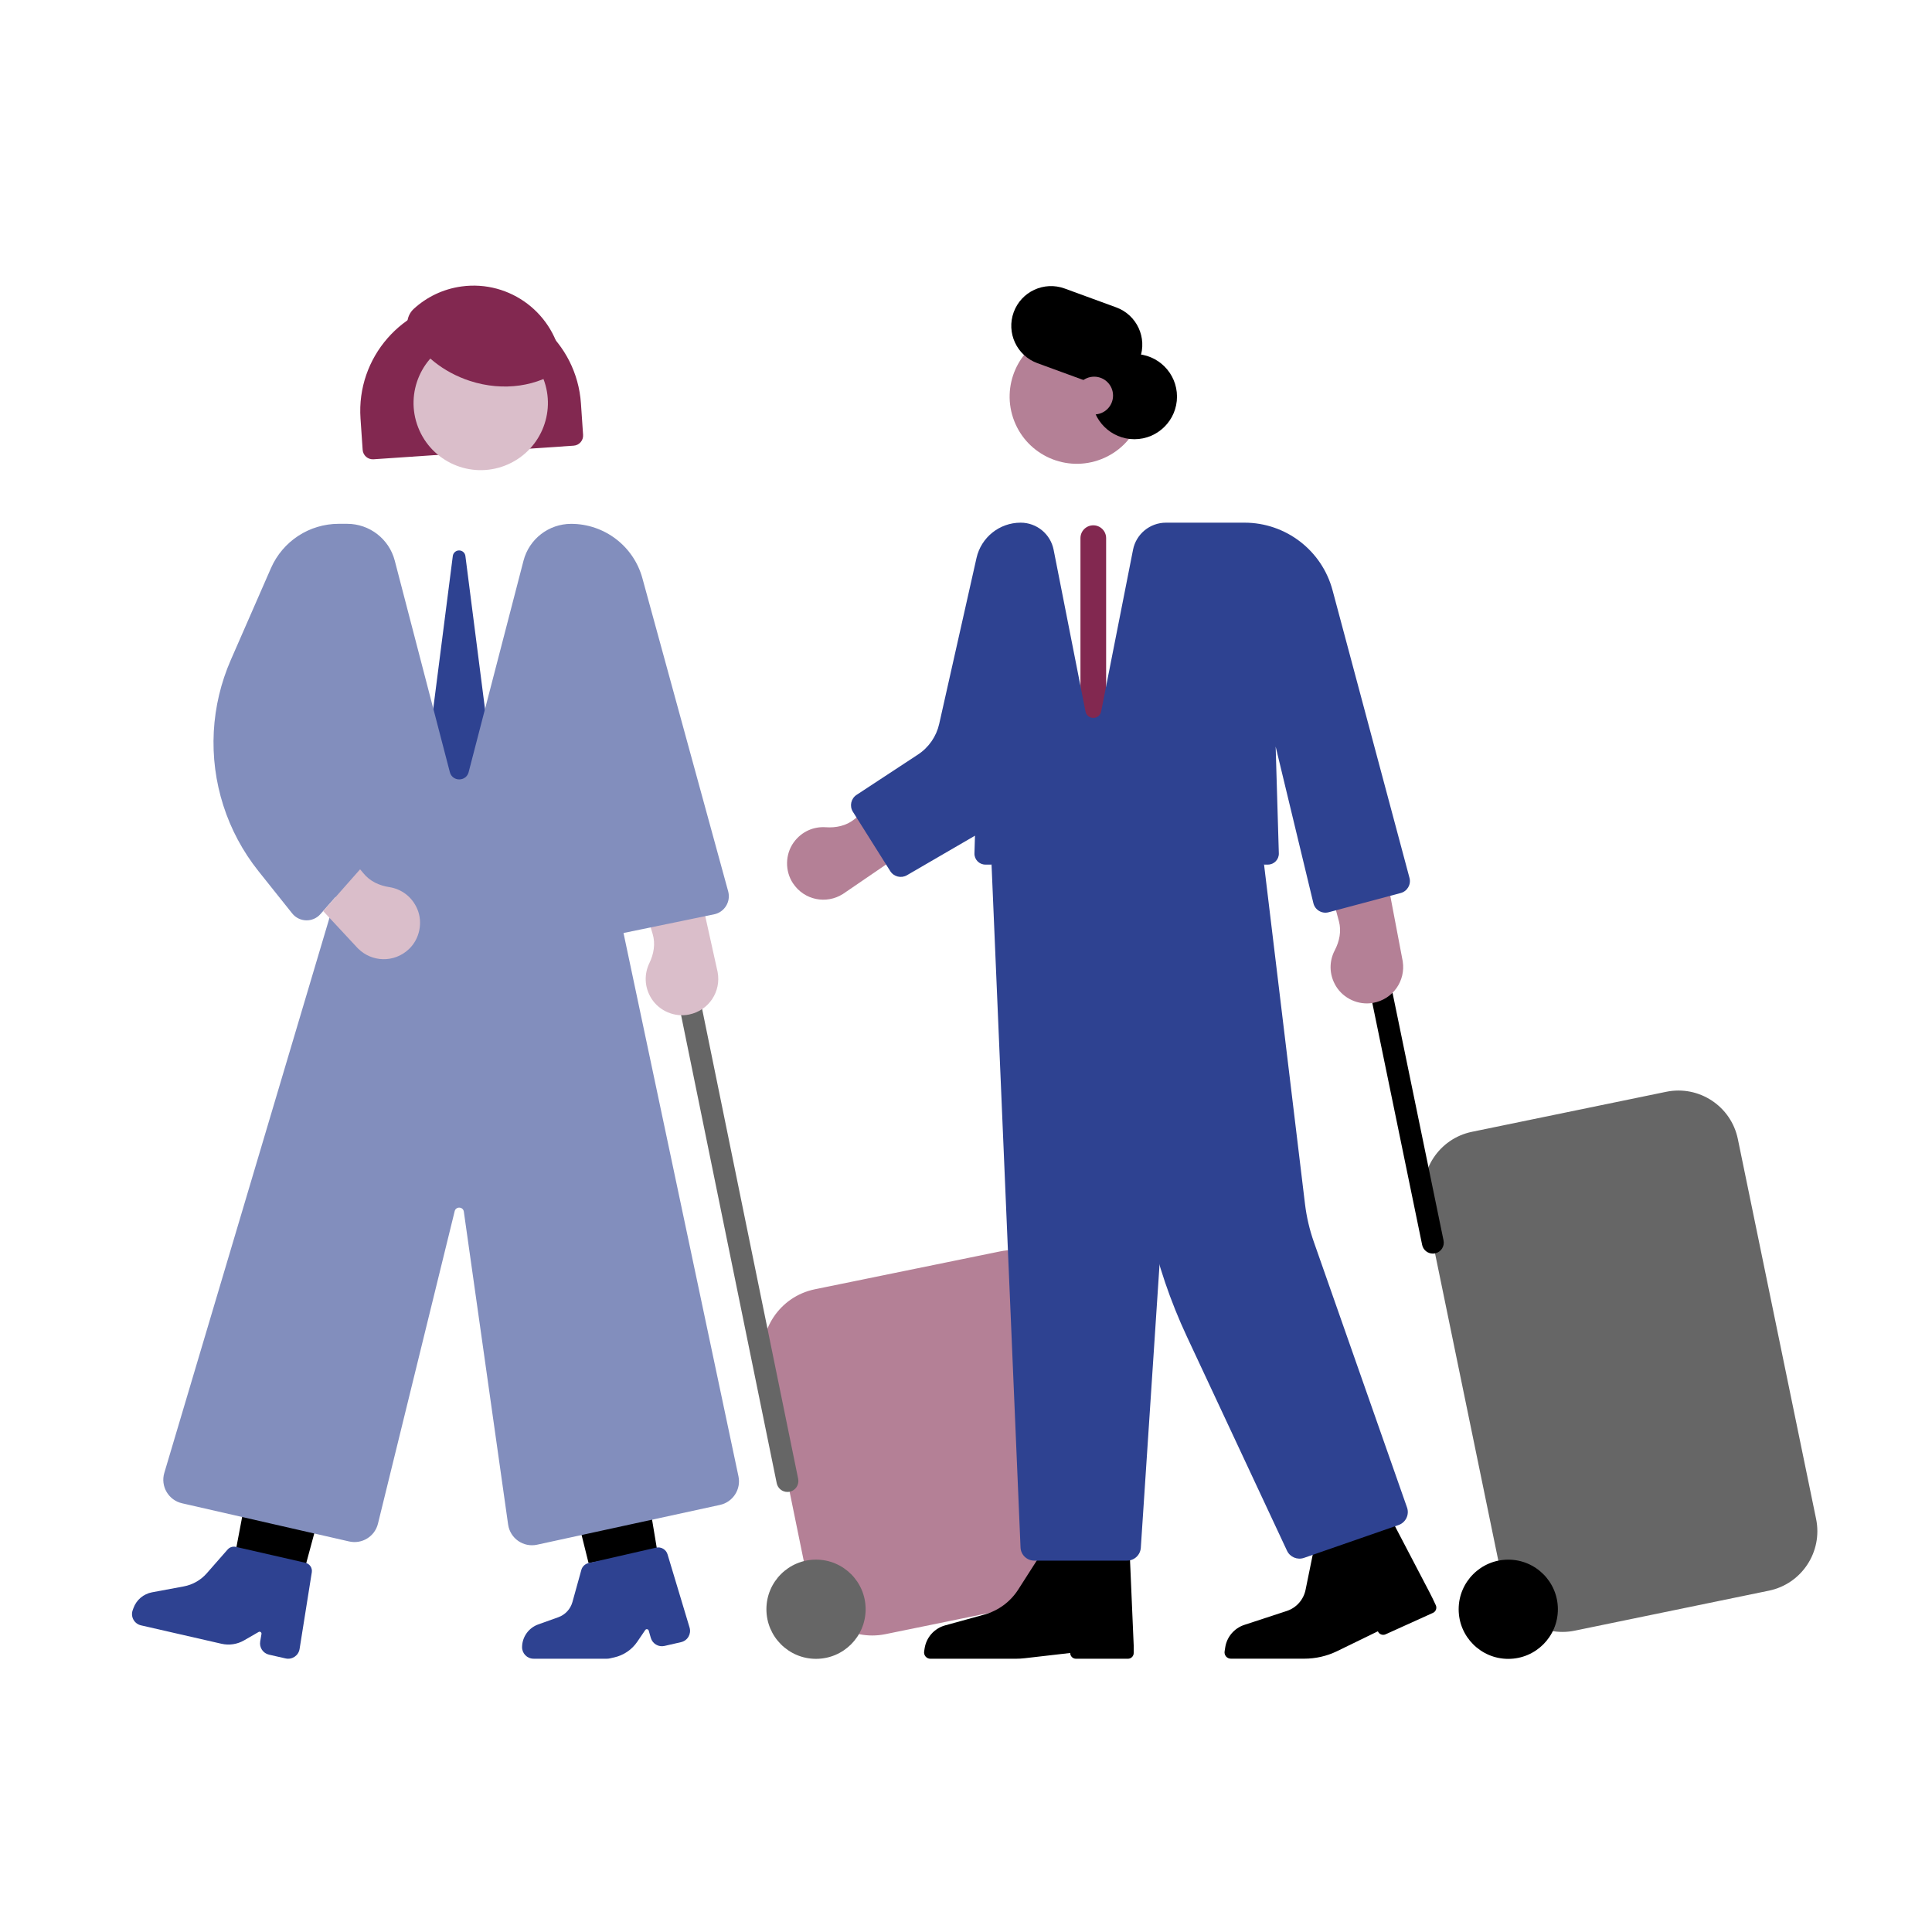
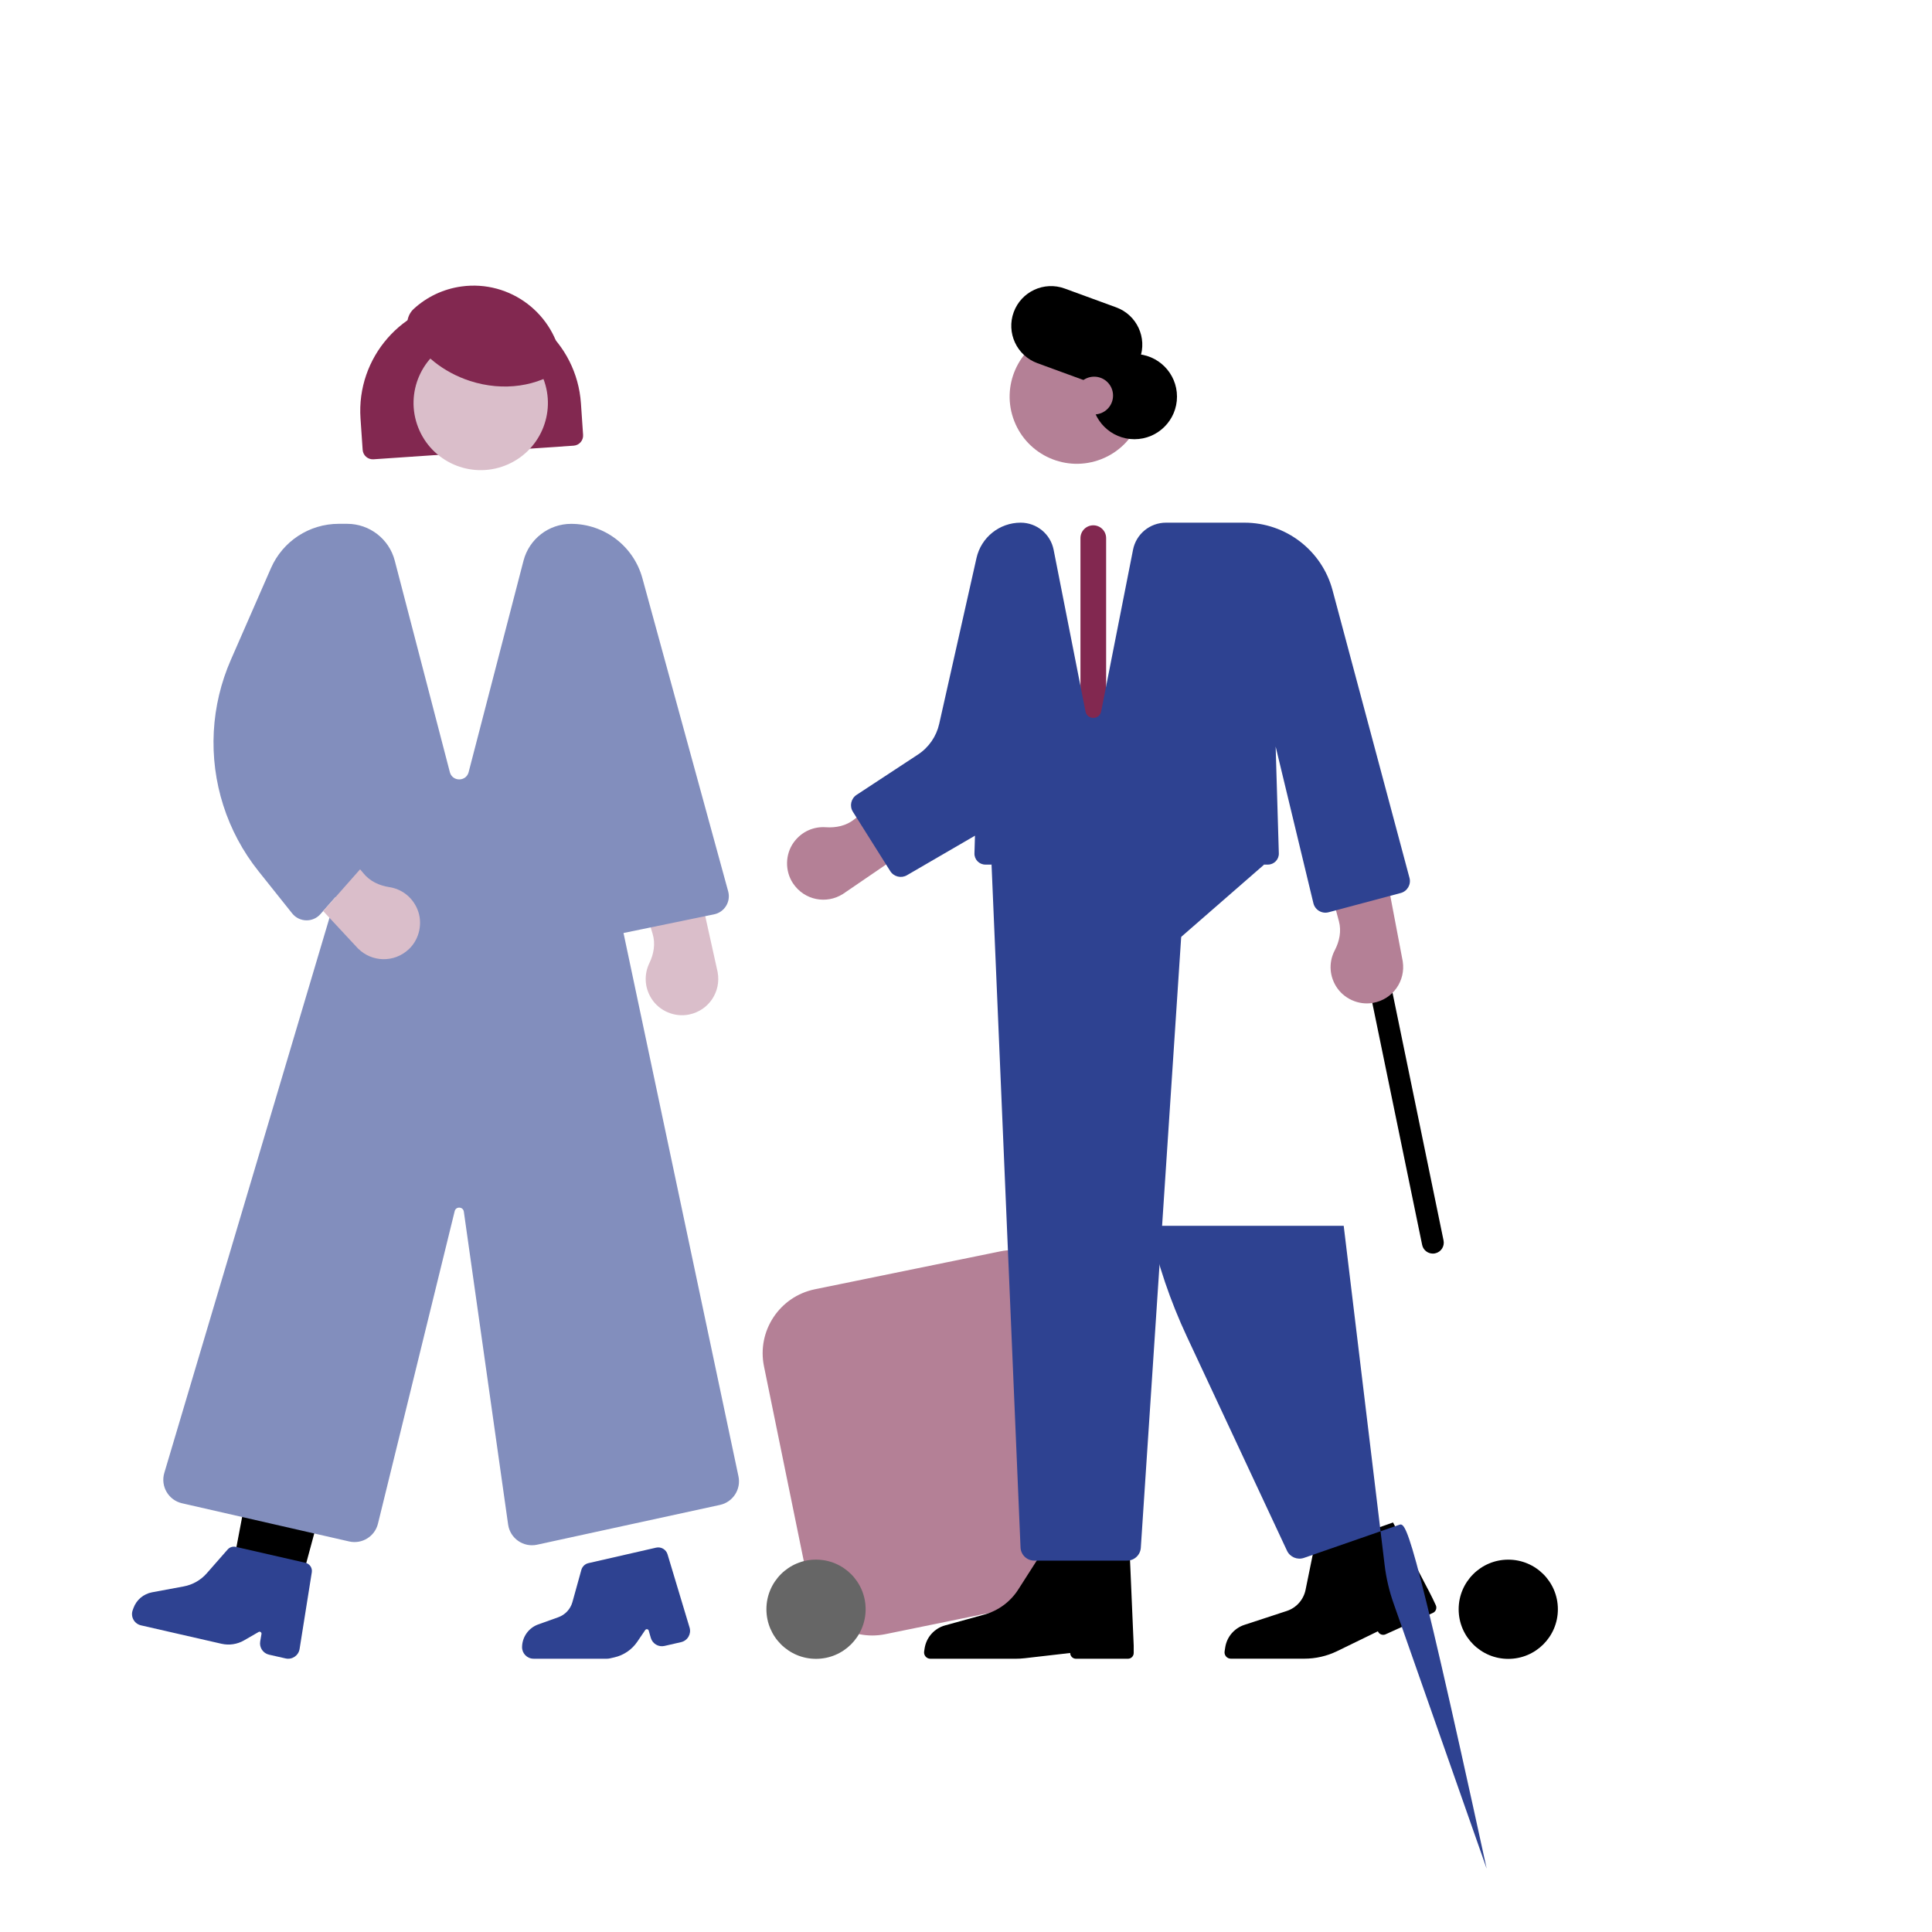
<svg xmlns="http://www.w3.org/2000/svg" version="1.1" id="Ebene_1" x="0px" y="0px" viewBox="0 0 620 620" style="enable-background:new 0 0 620 620;" xml:space="preserve">
  <style type="text/css">
	.st0{fill:#666666;}
	.st1{fill:#B48096;}
	.st2{fill:#822850;}
	.st3{fill:#DABECA;}
	.st4{fill:#2E4291;}
	.st5{fill:#828EBD;}
</style>
  <g>
-     <path class="st0" d="M582.81,487.46l-25.12-121.95c-2.17-10.53-12.47-17.31-23-15.14l-62.33,12.84   c-10.53,2.17-17.31,12.47-15.14,23l25.12,121.95c2.17,10.53,12.47,17.31,23,15.14l62.33-12.84   C578.19,508.29,584.97,497.99,582.81,487.46z" />
-   </g>
+     </g>
  <g>
    <circle cx="484.02" cy="516.43" r="15.92" />
  </g>
  <g>
    <g>
      <path d="M459.81,402.29c-1.63,0-3.09-1.14-3.43-2.8l-19.03-92.39c-0.39-1.9,0.83-3.75,2.73-4.14c1.89-0.39,3.75,0.83,4.14,2.73    l19.03,92.39c0.39,1.9-0.83,3.75-2.73,4.14C460.28,402.27,460.04,402.29,459.81,402.29z" />
    </g>
  </g>
  <g>
    <path class="st1" d="M359.9,487.54l-14.23-69.61c-2.32-11.34-13.39-18.66-24.73-16.34l-59.43,12.15   c-11.34,2.32-18.66,13.39-16.34,24.73l14.23,69.61c2.32,11.34,13.39,18.66,24.73,16.34l59.43-12.15   C354.9,509.95,362.22,498.88,359.9,487.54z" />
  </g>
  <g>
    <circle class="st0" cx="261.87" cy="516.42" r="15.92" />
  </g>
  <g>
    <g>
-       <path class="st0" d="M252.69,478.78c-1.63,0-3.09-1.14-3.43-2.8L217.1,318.59c-0.39-1.9,0.84-3.75,2.73-4.14    c1.9-0.38,3.75,0.84,4.14,2.73l32.17,157.39c0.39,1.9-0.84,3.75-2.73,4.14C253.16,478.76,252.92,478.78,252.69,478.78z" />
-     </g>
+       </g>
  </g>
  <g>
    <polygon points="86.8,438.93 113.2,446.33 98.21,501.87 75.66,497.59  " />
  </g>
  <g>
-     <polygon points="174.49,443.68 201.24,439.45 210.91,497.63 188.88,501.62  " />
-   </g>
+     </g>
  <g>
    <path class="st2" d="M119.86,147.39l64.23-4.37c1.8-0.12,3.16-1.68,3.03-3.48l-0.69-10.09c-1.33-19.53-18.25-34.29-37.78-32.96l0,0   c-19.53,1.33-34.29,18.25-32.96,37.78l0.69,10.09C116.51,146.16,118.06,147.51,119.86,147.39z" />
  </g>
  <g>
    <path d="M399.33,521.44l13.6-4.46c3.09-1.01,5.39-3.61,6.04-6.79l2.58-12.65l25.49-8.96l11.67,22.33c0.73,1.39,1.41,2.8,2.06,4.23   l0,0c0.42,0.93,0.01,2.03-0.92,2.45l-15.2,6.88c-0.93,0.42-2.03,0.01-2.45-0.92l-0.02-0.05l-13.06,6.36   c-3.29,1.6-6.9,2.43-10.56,2.43h-23.57c-1.24,0-2.19-1.11-2-2.33l0.2-1.29C393.7,525.31,396.08,522.51,399.33,521.44z" />
  </g>
  <g>
    <path class="st1" d="M440.59,321.84c-4.63,0.82-9.49-1.39-11.9-5.43c-2.25-3.77-2.14-8.02-0.36-11.42c1.52-2.91,2.2-6.19,1.34-9.36   l-17.3-64.43l22.12-5.16l15.68,82.55l-0.01,0C451.09,314.65,447.13,320.69,440.59,321.84z" />
  </g>
  <g>
    <path class="st3" d="M221.15,325.57c-4.6,0.96-9.53-1.1-12.06-5.07c-2.36-3.7-2.38-7.95-0.71-11.4c1.43-2.95,2.01-6.25,1.06-9.39   l-19.24-63.87l21.95-5.83l18.17,82.04l-0.01,0C231.42,318.06,227.65,324.22,221.15,325.57z" />
  </g>
  <g>
    <path class="st1" d="M254.47,283.45c-2.6-3.91-2.52-9.26,0.21-13.08c2.56-3.57,6.49-5.17,10.32-4.9c3.28,0.23,6.55-0.46,9.11-2.51   l52.12-41.63l13.58,18.21l-69.38,47.4l0-0.01C265.26,290.19,258.15,288.98,254.47,283.45z" />
  </g>
  <g>
-     <path class="st4" d="M448.81,489.4l-30.34,10.54c-2.14,0.74-4.5-0.25-5.46-2.3l-32.12-68.7c-5.32-11.37-9.36-23.3-12.07-35.56   l-25.56-115.91h62.39l13.13,108.85c0.5,4.18,1.46,8.29,2.86,12.27l29.89,85.18C452.34,486.07,451.12,488.6,448.81,489.4z" />
+     <path class="st4" d="M448.81,489.4l-30.34,10.54c-2.14,0.74-4.5-0.25-5.46-2.3l-32.12-68.7c-5.32-11.37-9.36-23.3-12.07-35.56   h62.39l13.13,108.85c0.5,4.18,1.46,8.29,2.86,12.27l29.89,85.18C452.34,486.07,451.12,488.6,448.81,489.4z" />
  </g>
  <g>
    <path class="st3" d="M146.44,109.24L146.44,109.24c-11.09,4.32-16.58,16.82-12.25,27.91l0,0c4.32,11.09,16.82,16.58,27.91,12.25   l0,0c11.09-4.32,16.58-16.82,12.25-27.91l0,0C170.03,110.4,157.53,104.91,146.44,109.24z" />
  </g>
  <g>
    <path class="st2" d="M148.1,91.93c15.65-2.14,30.06,8.82,32.2,24.46c0.09,0.63,0.02,1.25,0.07,1.88   c-7.61,5.64-18.68,7.52-29.6,3.96c-8.63-2.82-15.37-8.42-19.21-15.11c-1.51-2.63-1-5.97,1.24-8.02   C136.91,95.34,142.16,92.75,148.1,91.93z" />
  </g>
  <g>
    <path class="st1" d="M337.73,107.2L337.73,107.2c-11.09,4.32-16.58,16.82-12.25,27.91l0,0c4.32,11.09,16.82,16.58,27.91,12.25l0,0   c11.09-4.32,16.58-16.82,12.25-27.91l0,0C361.32,108.36,348.82,102.88,337.73,107.2z" />
  </g>
  <g>
    <path d="M358.21,98.64l-16.54-6.05c-6.61-2.42-13.94,0.98-16.36,7.59v0c-2.42,6.61,0.98,13.94,7.59,16.36l16.54,6.05   c6.61,2.42,13.94-0.98,16.36-7.59v0C368.22,108.38,364.82,101.06,358.21,98.64z" />
  </g>
  <g>
    <circle cx="364.04" cy="127.28" r="13.67" />
  </g>
  <g>
    <circle class="st1" cx="351.13" cy="126.94" r="6.06" />
  </g>
  <g>
    <path class="st2" d="M346.73,228.4l4.12,20.9l4.12-20.9v-55.7c0-2.28-1.85-4.12-4.12-4.12l0,0c-2.28,0-4.12,1.85-4.12,4.12V228.4z" />
  </g>
  <g>
    <path d="M303.28,521.61l12.6-3.48c4.5-1.24,8.38-4.11,10.89-8.04l6.73-10.52l29.1,0.25l1.22,28.29v2.35c0,1.02-0.83,1.85-1.85,1.85   h-16.68c-1.02,0-1.85-0.83-1.85-1.85l0,0l-14.59,1.68c-0.97,0.11-1.95,0.17-2.93,0.17h-27.35c-1.24,0-2.19-1.11-2-2.33l0.15-0.99   C297.26,525.45,299.83,522.57,303.28,521.61z" />
  </g>
  <g>
    <path class="st4" d="M331.91,500.82h29.78c2.33,0,4.26-1.81,4.41-4.13l14.49-219.22h-62.39l9.3,219.12   C327.59,498.95,329.54,500.82,331.91,500.82z" />
  </g>
  <g>
    <path class="st4" d="M188.86,501.62l21.69-4.96c1.59-0.36,3.2,0.57,3.67,2.14l7.07,23.5c0.62,2.05-0.63,4.2-2.72,4.68l-5.33,1.22   c-1.92,0.44-3.84-0.7-4.39-2.59l-0.67-2.34c-0.15-0.5-0.81-0.61-1.11-0.18l-2.55,3.75c-1.73,2.55-4.36,4.34-7.37,5.03l-1.5,0.34   c-0.27,0.06-0.55,0.09-0.83,0.09h-23.58c-2.08,0-3.75-1.7-3.7-3.78v0c0.06-3.26,2.13-6.13,5.2-7.23l6.43-2.3   c2.21-0.79,3.9-2.61,4.53-4.87l2.86-10.31C186.86,502.71,187.74,501.87,188.86,501.62z" />
  </g>
  <g>
    <path class="st4" d="M75.69,496.41l22.31,5.1c1.38,0.32,2.29,1.65,2.06,3.05l-3.92,24.62c-0.34,2.12-2.4,3.51-4.49,3.03L86.33,531   c-1.92-0.44-3.16-2.3-2.83-4.24l0.41-2.4c0.09-0.52-0.47-0.9-0.92-0.64l-4.66,2.69c-2.2,1.27-4.79,1.66-7.26,1.09l-25.83-5.91   c-2.17-0.5-3.42-2.79-2.65-4.88l0.25-0.69c0.95-2.61,3.21-4.52,5.94-5.03l10.17-1.89c2.86-0.53,5.47-2.01,7.39-4.2l6.72-7.66   C73.71,496.51,74.72,496.19,75.69,496.41z" />
  </g>
  <g>
    <path class="st4" d="M452.32,281.72l-24.69-92.3c-3.42-12.8-15.02-21.69-28.26-21.69h-25.19c-5.15,0-9.59,3.64-10.58,8.7   l-10.23,51.89c-0.54,2.75-4.48,2.75-5.02,0l-10.23-51.89c-1-5.06-5.43-8.7-10.58-8.7h0c-6.79,0-12.68,4.71-14.17,11.34L301.4,232.3   c-0.91,4.04-3.35,7.57-6.81,9.84l-19.7,12.94c-1.81,1.19-2.34,3.61-1.18,5.44l11.98,19.03c1.14,1.81,3.51,2.4,5.36,1.32   l21.83-12.69l-0.17,5.67c-0.06,1.98,1.53,3.61,3.51,3.61h90.66c1.98,0,3.57-1.64,3.51-3.61l-1.02-34.27l12.11,50.26   c0.52,2.17,2.73,3.49,4.89,2.91l23.13-6.17C451.62,286.02,452.89,283.84,452.32,281.72z" />
  </g>
  <g>
-     <path class="st4" d="M158.49,267.86h-22.32c-1.23,0-2.18-1.08-2.02-2.3l11.16-87.14c0.13-1.02,1-1.78,2.02-1.78l0,0   c1.03,0,1.89,0.76,2.02,1.78l11.16,87.14C160.67,266.78,159.72,267.86,158.49,267.86z" />
-   </g>
+     </g>
  <g>
    <path class="st5" d="M236.98,473.77l-36.89-174.36l29.07-5.99c3.35-0.69,5.42-4.07,4.52-7.37l-27.53-100.49   c-2.82-10.3-12.19-17.45-22.87-17.45h0c-7.19,0-13.47,4.86-15.28,11.82l-17.61,67.86c-0.81,3.11-5.22,3.11-6.03,0l-17.68-67.88   c-1.81-6.95-8.09-11.81-15.27-11.81h-2.72c-9.42,0-17.95,5.58-21.73,14.21l-12.9,29.49c-3.17,7.26-5.02,15.03-5.45,22.95l0,0   c-0.87,16.19,4.23,32.15,14.34,44.82l10.81,13.55c2.3,2.88,6.64,2.99,9.07,0.23l4.91-5.56L52.73,472.67   c-1.28,4.29,1.34,8.76,5.7,9.75l53.62,12.25c4.12,0.94,8.23-1.6,9.24-5.7l24.62-100.29c0.39-1.6,2.71-1.48,2.94,0.15l14.21,100.4   c0.63,4.46,4.91,7.44,9.31,6.48l58.69-12.77C235.21,482.03,237.86,477.94,236.98,473.77z" />
  </g>
  <g>
    <path class="st3" d="M133.93,291.75c-1.71-4.04-5.19-6.48-8.98-7.06c-3.25-0.5-6.28-1.9-8.33-4.46l-1.06-1.26l-11.84,13.41   l11.2,12.04l0.01-0.01c4.32,4.32,11.53,4.72,16.34,0.13C134.65,301.31,135.75,296.08,133.93,291.75z" />
  </g>
  <g>
    <polygon class="st4" points="359.51,317.69 318.19,277.47 356.18,247.52 405.66,277.47  " />
  </g>
</svg>